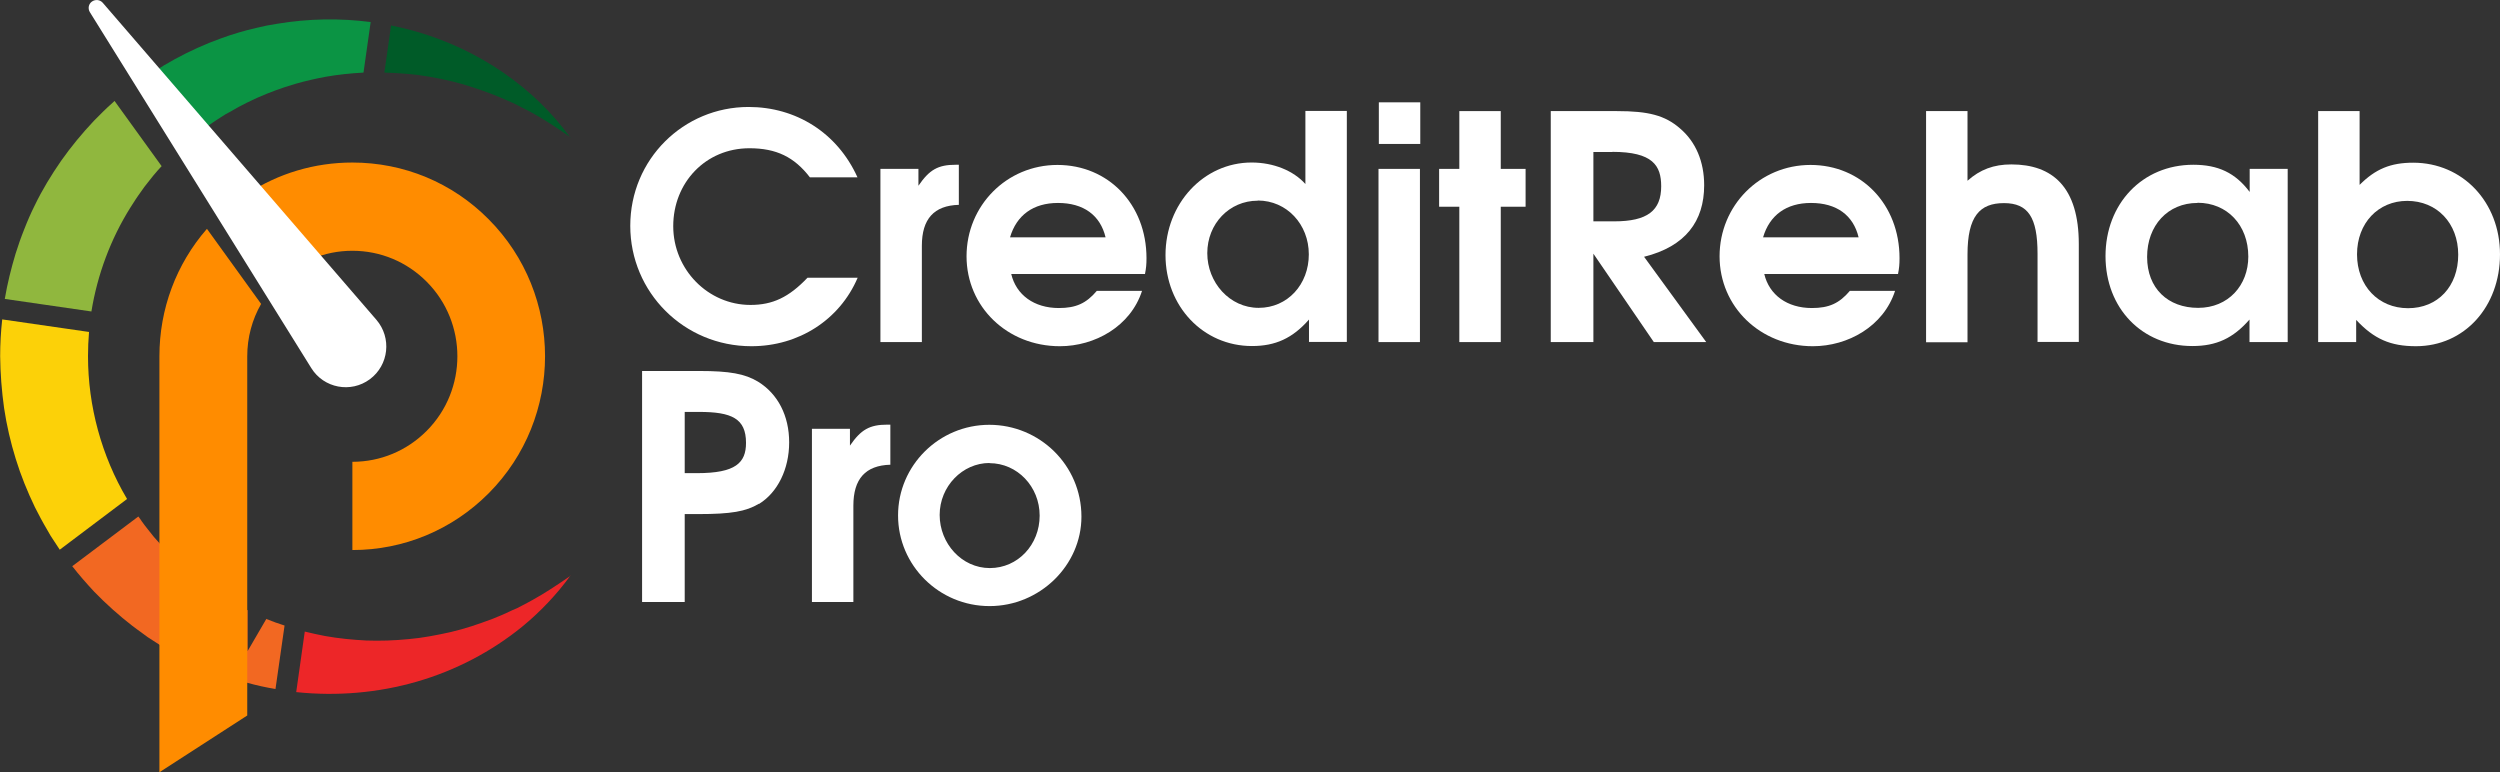
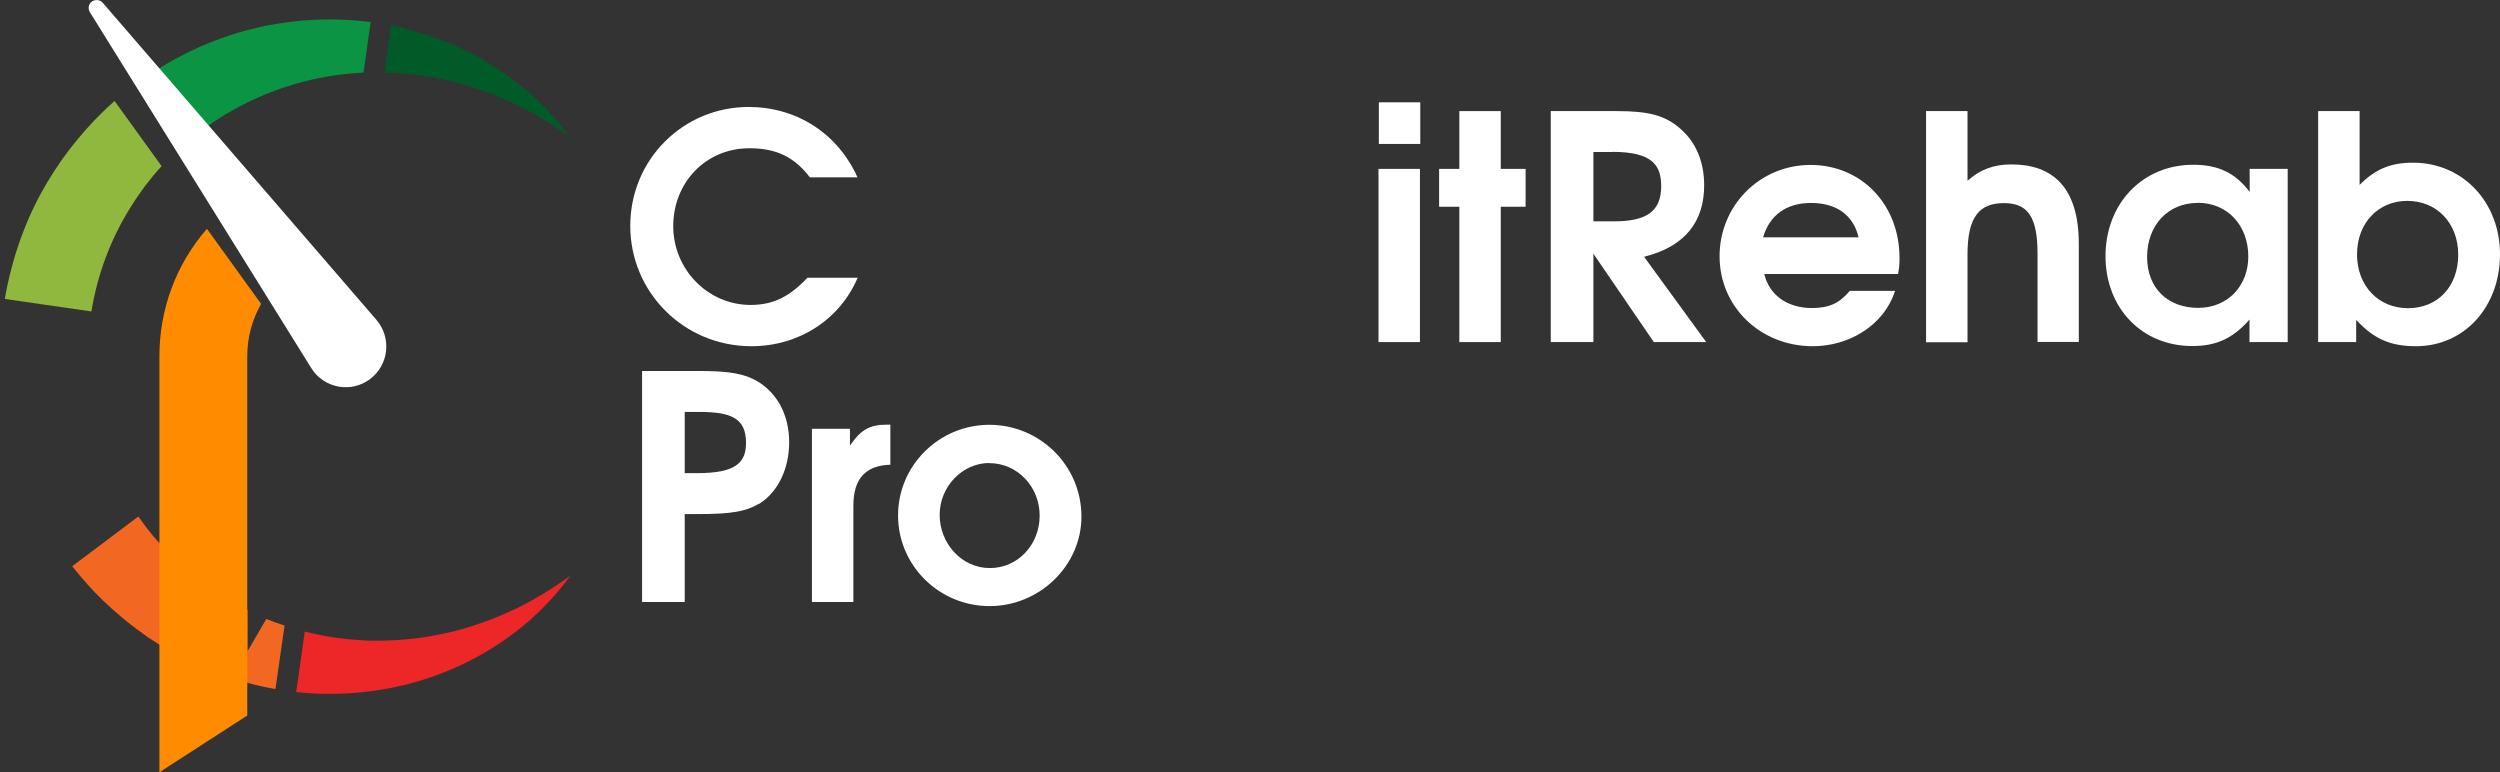
<svg xmlns="http://www.w3.org/2000/svg" width="382" height="118" viewBox="0 0 382 118" fill="none">
  <rect x="0" y="0" width="382" height="118" fill="#333333" stroke="none" />
  <g clip-path="url(#clip0_8_2475)">
    <path d="M114.802 52.901C104.52 52.901 96.305 44.675 96.305 34.505C96.305 24.334 104.441 16.345 114.383 16.345C121.604 16.345 127.935 20.261 131.022 27.093H123.749C121.368 23.992 118.621 22.652 114.514 22.652C107.816 22.652 102.871 27.908 102.871 34.557C102.871 41.206 108.209 46.594 114.671 46.594C118.046 46.594 120.531 45.437 123.383 42.441H131.049C128.302 48.88 122.023 52.901 114.828 52.901H114.802Z" fill="white" />
-     <path d="M140.86 37.553V52.271H134.528V25.806H140.336V28.381C142.011 25.937 143.319 25.175 146.04 25.175H146.511V31.299C142.717 31.404 140.86 33.454 140.86 37.553Z" fill="white" />
-     <path d="M174.923 41.865H154.516C155.275 45.071 158.022 47.068 161.789 47.068C164.405 47.068 165.975 46.358 167.597 44.44H174.504C172.751 49.88 167.283 52.902 161.946 52.902C153.914 52.902 147.688 46.884 147.688 39.158C147.688 31.431 153.81 25.203 161.58 25.203C169.35 25.203 175.184 31.221 175.184 39.447C175.184 40.393 175.132 40.971 174.949 41.891L174.923 41.865ZM161.658 31.011C157.891 31.011 155.327 32.877 154.333 36.267H168.932C168.12 32.877 165.557 31.011 161.658 31.011Z" fill="white" />
-     <path d="M200.014 52.269V48.827C197.502 51.691 194.886 52.874 191.301 52.874C183.845 52.874 178.089 46.803 178.089 38.971C178.089 31.14 183.897 24.832 191.249 24.832C194.572 24.832 197.633 26.068 199.464 28.117V16.948H205.796V52.243H199.987L200.014 52.269ZM192.165 30.667C187.848 30.667 184.473 34.188 184.473 38.682C184.473 43.176 187.9 47.04 192.322 47.04C196.743 47.04 199.987 43.465 199.987 38.866C199.987 34.267 196.612 30.64 192.191 30.64L192.165 30.667Z" fill="white" />
    <path d="M210.635 52.27V25.806H216.966V52.27H210.635ZM210.687 21.995V15.635H217.018V21.995H210.687Z" fill="white" />
    <path d="M229.316 31.588V52.27H222.985V31.588H219.897V25.806H222.985V16.976H229.316V25.806H233.11V31.588H229.316Z" fill="white" />
    <path d="M252.705 52.27L243.47 38.762V52.27H236.956V16.976H247.08C251.894 16.976 254.406 17.633 256.682 19.604C259.115 21.654 260.397 24.702 260.397 28.302C260.397 33.795 257.546 37.658 251.214 39.235L260.711 52.27H252.679H252.705ZM246.374 23.23H243.47V33.822H246.662C251.711 33.822 253.83 32.192 253.83 28.46C253.83 25.306 252.548 23.204 246.374 23.204V23.23Z" fill="white" />
    <path d="M289.987 41.865H269.58C270.339 45.071 273.086 47.068 276.853 47.068C279.469 47.068 281.039 46.358 282.661 44.44H289.568C287.815 49.88 282.347 52.902 277.01 52.902C268.978 52.902 262.751 46.884 262.751 39.158C262.751 31.431 268.874 25.203 276.644 25.203C284.414 25.203 290.248 31.221 290.248 39.447C290.248 40.393 290.196 40.971 290.013 41.891L289.987 41.865ZM276.722 31.011C272.955 31.011 270.391 32.877 269.397 36.267H283.995C283.184 32.877 280.621 31.011 276.722 31.011Z" fill="white" />
    <path d="M311.336 52.27V38.762C311.336 33.217 309.897 31.036 306.208 31.036C302.519 31.036 300.635 33.033 300.635 38.867V52.297H294.304V16.976H300.635V27.619C302.545 25.911 304.638 25.123 307.333 25.123C313.664 25.123 317.641 28.618 317.641 37.291V52.244H311.309L311.336 52.27Z" fill="white" />
    <path d="M343.724 52.271V48.828C341.213 51.692 338.675 52.875 334.986 52.875C327.294 52.875 321.722 47.093 321.722 39.13C321.722 31.167 327.32 25.175 335.143 25.175C338.937 25.175 341.553 26.41 343.751 29.328V25.806H349.559V52.271H343.751H343.724ZM335.771 31.01C331.245 31.01 328.079 34.452 328.079 39.262C328.079 44.071 331.271 47.041 335.876 47.041C340.48 47.041 343.541 43.598 343.541 39.209C343.541 34.373 340.297 30.983 335.797 30.983L335.771 31.01Z" fill="white" />
    <path d="M369.154 52.901C365.256 52.901 362.744 51.797 360.023 48.88V52.27H354.215V16.976H360.547V28.25C362.98 25.806 365.308 24.86 368.736 24.86C376.297 24.86 382 30.878 382 38.867C382 46.857 376.584 52.901 369.154 52.901ZM367.82 30.694C363.398 30.694 360.154 34.084 360.154 38.867C360.154 43.65 363.398 47.093 367.951 47.093C372.503 47.093 375.616 43.755 375.616 38.92C375.616 34.084 372.346 30.694 367.82 30.694Z" fill="white" />
    <path d="M115.953 76.975C113.991 78.157 111.714 78.552 106.717 78.552H104.624V91.981H98.11V56.686H106.822C111.479 56.686 113.807 57.106 115.822 58.315C118.857 60.181 120.584 63.519 120.584 67.593C120.584 71.666 118.831 75.24 115.979 77.001L115.953 76.975ZM106.822 62.941H104.624V72.297H106.534C112.395 72.297 113.991 70.72 113.991 67.671C113.991 63.94 111.793 62.941 106.822 62.941Z" fill="white" />
    <path d="M130.395 77.264V91.981H124.063V65.516H129.872V68.092C131.546 65.648 132.88 64.886 135.575 64.886H136.046V71.009C132.252 71.114 130.395 73.164 130.395 77.264Z" fill="white" />
    <path d="M151.193 92.61C143.502 92.61 137.223 86.408 137.223 78.76C137.223 71.112 143.502 64.91 151.167 64.91C158.833 64.91 165.243 71.06 165.243 78.944C165.243 86.408 158.859 92.61 151.22 92.61H151.193ZM151.193 70.745C147.06 70.745 143.58 74.319 143.58 78.681C143.58 83.044 146.955 86.802 151.246 86.802C155.536 86.802 158.859 83.228 158.859 78.786C158.859 74.345 155.432 70.771 151.193 70.771V70.745Z" fill="white" />
    <path d="M13.971 47.594L0.732 45.675C1.125 43.336 1.7 41.024 2.381 38.764L3.009 36.871C3.218 36.24 3.479 35.636 3.715 35.005L4.081 34.086L4.474 33.166C4.761 32.561 4.997 31.957 5.311 31.379C6.462 28.987 7.849 26.727 9.34 24.572C10.857 22.417 12.532 20.393 14.337 18.475C15.253 17.555 16.168 16.609 17.163 15.742C17.267 15.636 17.398 15.531 17.503 15.426L24.697 25.387C24.279 25.833 23.86 26.306 23.468 26.779C23.154 27.174 22.84 27.568 22.526 27.962C22.369 28.172 22.212 28.356 22.055 28.567L21.61 29.197C21.322 29.618 21.008 30.012 20.747 30.433L19.936 31.694C16.901 36.53 14.886 41.97 13.971 47.568V47.594Z" fill="#90B73E" />
-     <path d="M19.386 76.268L9.13 83.994C8.842 83.574 8.554 83.101 8.267 82.68L7.717 81.839L7.22 80.972C6.906 80.394 6.54 79.842 6.252 79.264L5.336 77.503C4.185 75.112 3.191 72.668 2.406 70.118C1.621 67.595 1.02 64.994 0.627 62.365C0.261 59.737 0.052 57.083 0.025 54.429C0.025 52.563 0.13 50.671 0.339 48.805L13.604 50.723C13.499 51.958 13.447 53.194 13.447 54.429C13.447 62.05 15.514 69.671 19.412 76.242L19.386 76.268Z" fill="#FCD108" />
    <path d="M40.707 94.584C41.623 94.952 42.539 95.293 43.481 95.582L42.094 105.28C40.655 105.043 39.216 104.728 37.803 104.334C36.443 103.966 35.109 103.545 33.774 103.072C31.341 102.205 28.987 101.101 26.71 99.892L25.01 98.92C24.801 98.789 24.591 98.657 24.382 98.526C24.042 98.316 23.702 98.079 23.362 97.869L22.551 97.343L21.766 96.765C21.242 96.371 20.693 96.003 20.196 95.609C18.129 94.005 16.193 92.271 14.362 90.379C13.211 89.144 12.086 87.856 11.039 86.516L21.138 78.92C21.321 79.157 21.504 79.394 21.661 79.656L22.106 80.261C22.263 80.471 22.42 80.655 22.577 80.865C22.891 81.259 23.205 81.654 23.519 82.048C23.806 82.389 24.12 82.731 24.408 83.046C24.774 83.467 25.167 83.887 25.559 84.282C26.239 85.017 26.998 85.701 27.731 86.41C29.248 87.751 30.844 89.038 32.545 90.168C34.245 91.299 35.998 92.35 37.83 93.243V99.498L40.734 94.505L40.707 94.584Z" fill="#F26822" />
    <path d="M87.173 87.936C85.08 90.826 82.569 93.481 79.743 95.793C75.112 99.552 69.618 102.442 63.705 104.151C57.819 105.859 51.514 106.411 45.261 105.754L46.569 96.503C47.589 96.766 48.636 96.976 49.682 97.186C51.749 97.554 53.868 97.764 55.987 97.87C58.107 97.948 60.252 97.87 62.423 97.659C64.569 97.475 66.714 97.055 68.859 96.582C71.005 96.082 73.098 95.373 75.191 94.585L76.734 93.954C77.127 93.77 77.519 93.586 77.938 93.402C78.043 93.349 78.173 93.297 78.278 93.244L79.063 92.903L79.822 92.508C80.319 92.246 80.842 91.983 81.339 91.694C83.353 90.59 85.263 89.302 87.199 87.962L87.173 87.936Z" fill="#ED2628" />
    <path d="M56.642 3.338L55.543 11.091C53.555 11.196 51.593 11.406 49.657 11.748C48.139 12.037 46.648 12.379 45.183 12.799C44.633 12.957 44.11 13.115 43.561 13.299C42.619 13.614 41.677 13.956 40.761 14.324C39.767 14.718 38.799 15.165 37.831 15.638L36.444 16.347C36 16.584 35.555 16.847 35.11 17.109L34.43 17.477L33.776 17.898C33.357 18.187 32.913 18.423 32.494 18.739C31.395 19.475 30.323 20.289 29.328 21.13L23.86 15.638L20.982 12.747C21.139 12.642 21.296 12.537 21.453 12.405C21.558 12.326 21.663 12.248 21.767 12.169L22.552 11.59L23.363 11.065C23.913 10.723 24.462 10.355 25.012 10.014L26.712 9.041C28.988 7.806 31.343 6.729 33.776 5.861C35.555 5.204 37.36 4.679 39.192 4.258C40.264 3.995 41.311 3.785 42.383 3.627C47.119 2.839 51.933 2.76 56.616 3.365L56.642 3.338Z" fill="#0B9444" />
    <path d="M87.172 20.973C85.236 19.633 83.326 18.345 81.312 17.241C80.815 16.952 80.291 16.716 79.794 16.453L79.036 16.059L78.277 15.691L77.492 15.349C77.23 15.244 76.995 15.113 76.733 15.007L75.163 14.377C73.07 13.588 70.978 12.879 68.832 12.379C66.687 11.88 64.541 11.486 62.396 11.302C61.166 11.197 59.963 11.118 58.733 11.091L59.754 3.891C61.062 4.153 62.37 4.469 63.652 4.837C73.201 7.596 81.652 13.404 87.146 21.026L87.172 20.973Z" fill="#005B28" />
    <path d="M31.631 34.98L39.898 46.438C38.512 48.856 37.779 51.589 37.779 54.453V109.327L24.358 118V54.453C24.358 47.2 26.922 40.367 31.605 34.98H31.631Z" fill="#FF8C00" />
-     <path d="M74.669 75.374C69.096 80.971 61.692 84.046 53.843 84.046V70.564C58.134 70.564 62.163 68.882 65.198 65.834C71.451 59.553 71.451 49.33 65.198 43.048C62.163 40 58.134 38.318 53.843 38.318C51.698 38.318 49.605 38.738 47.695 39.553L37.806 29.593C42.541 26.492 48.061 24.836 53.843 24.836C61.718 24.836 69.122 27.911 74.669 33.508C86.154 45.046 86.154 63.836 74.669 75.374Z" fill="#FF8C00" />
    <path d="M47.563 56.241L13.735 1.866C13.395 1.314 13.526 0.605 14.049 0.237C14.572 -0.131 15.279 -0.052 15.697 0.421L57.505 48.856C59.886 51.615 59.415 55.794 56.511 57.949C53.607 60.104 49.473 59.316 47.563 56.241Z" fill="white" />
  </g>
  <defs>
    <clipPath id="clip0_8_2475">
      <rect width="382" height="118" fill="white" />
    </clipPath>
  </defs>
</svg>